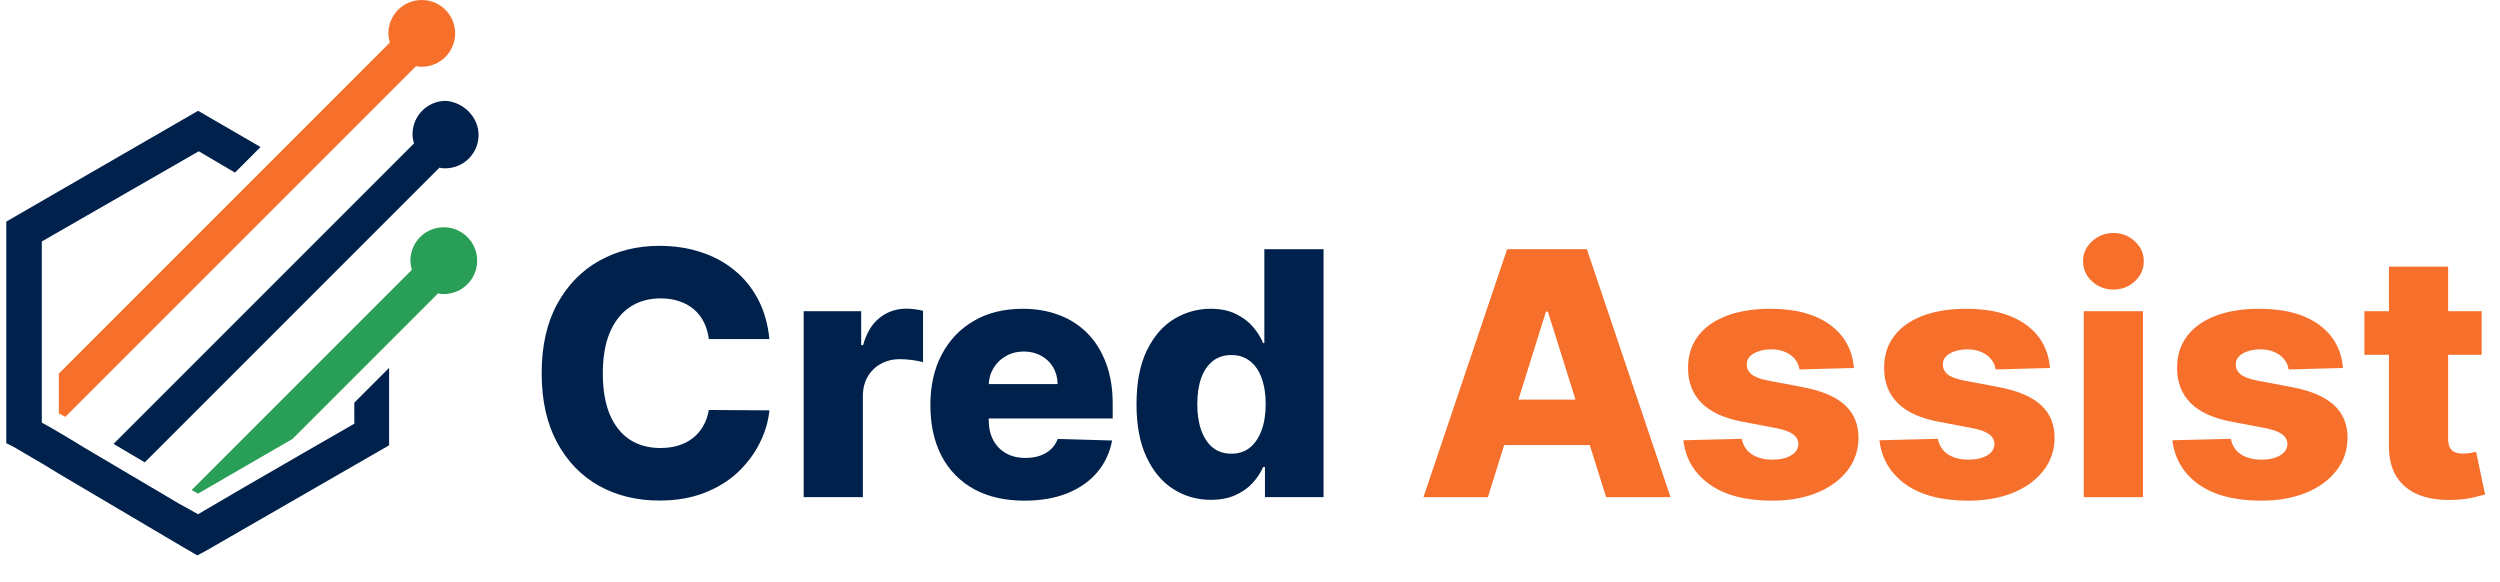
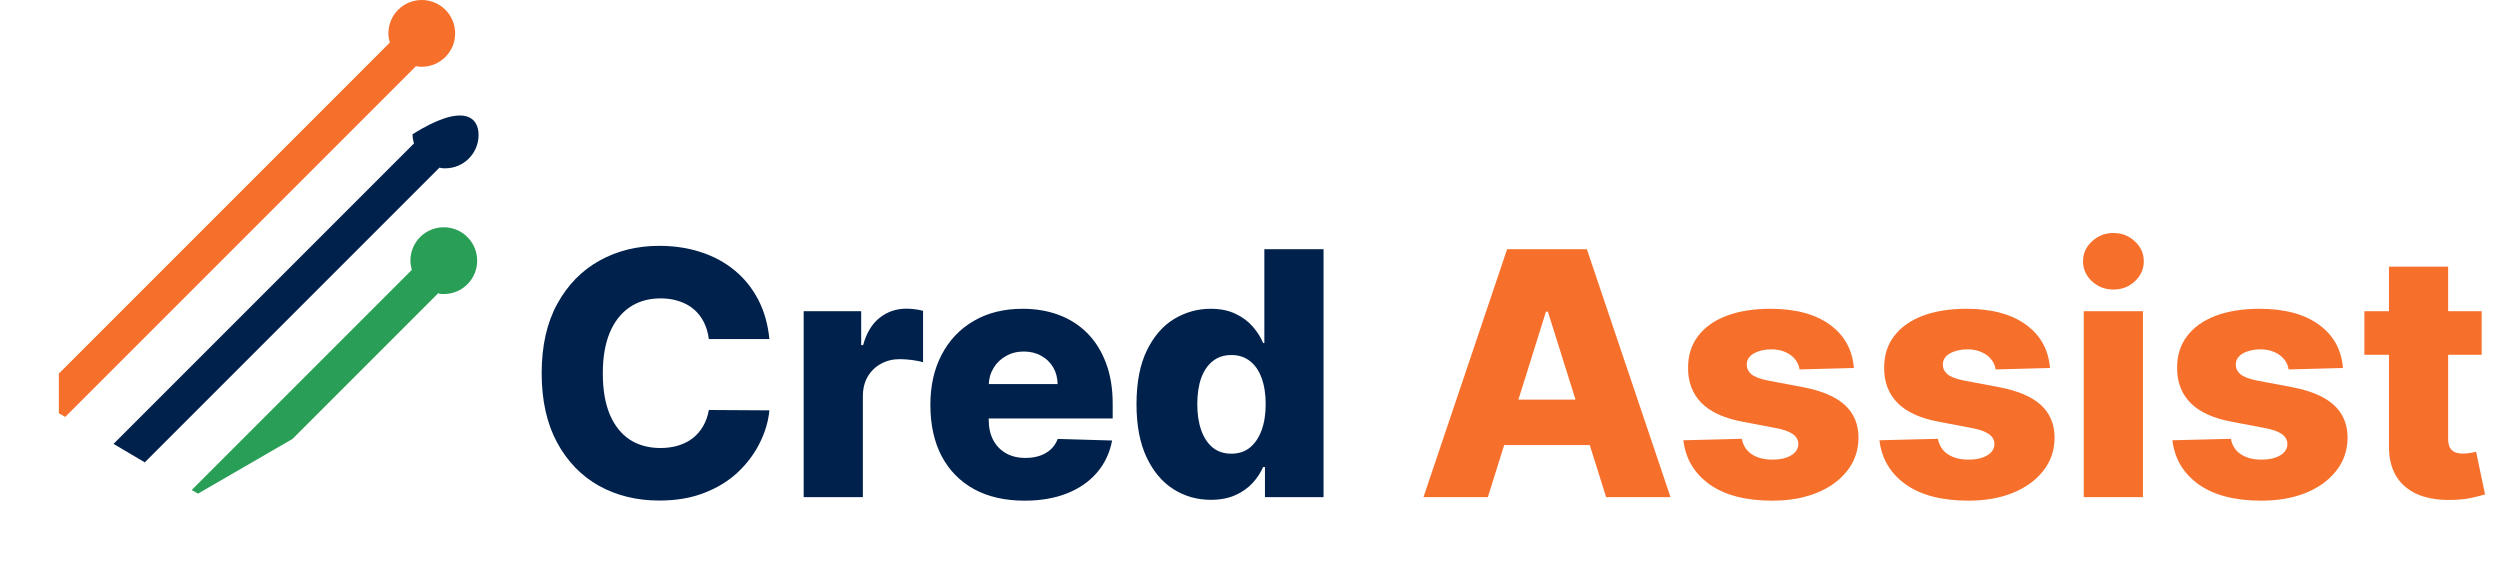
<svg xmlns="http://www.w3.org/2000/svg" width="352" height="82" viewBox="0 0 352 82" fill="none">
-   <path d="M49.985 59.6L42.685 63.8L34.385 68.6L27.885 72.4L25.185 70.9L22.985 69.6L20.785 68.3L18.585 67L14.185 64.4L11.985 63.1L9.685 61.7L7.485 60.4L5.885 59.5V34L27.985 21.3L33.085 24.3L36.685 20.7L27.885 15.6L0.885 31.2V62.4L1.885 62.9L5.985 65.3L8.285 66.7L10.485 68L14.885 70.6L17.085 71.9L19.285 73.2L21.485 74.5L25.885 77.1L27.785 78.2L29.085 77.5L54.785 62.7V51.8L49.885 56.7V59.6H49.985Z" fill="#00214C" />
  <path d="M64.085 4.7C64.085 7.3 61.985 9.4 59.385 9.4C59.085 9.4 58.885 9.4 58.585 9.3L9.185 58.7L8.285 58.2V52.6L33.385 27.5L54.885 6C54.785 5.6 54.685 5.2 54.685 4.7C54.685 2.1 56.785 0 59.385 0C61.985 0 64.085 2.1 64.085 4.7Z" fill="#F6702C" />
-   <path d="M67.384 18.999C67.384 21.599 65.284 23.699 62.684 23.699C62.384 23.699 62.184 23.699 61.884 23.599L20.384 65.099L15.984 62.499L46.484 31.999L50.084 28.399L58.284 20.199C58.184 19.799 58.084 19.399 58.084 18.899C58.084 16.299 60.184 14.199 62.784 14.199C65.284 14.399 67.384 16.499 67.384 18.999Z" fill="#00214C" />
+   <path d="M67.384 18.999C67.384 21.599 65.284 23.699 62.684 23.699C62.384 23.699 62.184 23.699 61.884 23.599L20.384 65.099L15.984 62.499L46.484 31.999L50.084 28.399L58.284 20.199C58.184 19.799 58.084 19.399 58.084 18.899C65.284 14.399 67.384 16.499 67.384 18.999Z" fill="#00214C" />
  <path d="M67.184 36.7C67.184 39.3 65.084 41.4 62.484 41.4C62.184 41.4 61.984 41.4 61.684 41.3L41.184 61.8L27.884 69.5L26.984 69L49.884 46.1L57.984 38C57.884 37.6 57.784 37.2 57.784 36.7C57.784 34.1 59.884 32 62.484 32C65.084 32 67.184 34.1 67.184 36.7Z" fill="#299E56" />
  <path d="M108.33 47.739H99.807C99.693 46.864 99.46 46.074 99.108 45.369C98.756 44.665 98.29 44.062 97.71 43.562C97.131 43.062 96.443 42.682 95.648 42.42C94.864 42.148 93.994 42.011 93.04 42.011C91.347 42.011 89.886 42.426 88.659 43.256C87.443 44.085 86.506 45.284 85.847 46.852C85.199 48.42 84.875 50.318 84.875 52.545C84.875 54.864 85.204 56.807 85.864 58.375C86.534 59.932 87.472 61.108 88.676 61.903C89.892 62.688 91.329 63.08 92.989 63.08C93.921 63.08 94.767 62.96 95.528 62.722C96.301 62.483 96.977 62.136 97.557 61.682C98.148 61.216 98.631 60.653 99.006 59.994C99.392 59.324 99.659 58.568 99.807 57.727L108.33 57.778C108.182 59.324 107.733 60.847 106.983 62.347C106.244 63.847 105.227 65.216 103.932 66.454C102.636 67.682 101.057 68.659 99.193 69.386C97.341 70.114 95.216 70.477 92.818 70.477C89.659 70.477 86.829 69.784 84.329 68.398C81.841 67 79.875 64.966 78.432 62.295C76.989 59.625 76.267 56.375 76.267 52.545C76.267 48.705 77 45.449 78.466 42.778C79.932 40.108 81.915 38.08 84.415 36.693C86.915 35.307 89.716 34.614 92.818 34.614C94.932 34.614 96.886 34.909 98.682 35.5C100.477 36.08 102.057 36.932 103.42 38.057C104.784 39.17 105.892 40.54 106.744 42.165C107.597 43.79 108.125 45.648 108.33 47.739ZM113.158 70V43.818H121.254V48.591H121.527C122.004 46.864 122.783 45.58 123.862 44.739C124.942 43.886 126.197 43.46 127.629 43.46C128.016 43.46 128.413 43.489 128.822 43.545C129.232 43.591 129.612 43.665 129.964 43.767V51.011C129.567 50.875 129.044 50.767 128.396 50.688C127.76 50.608 127.192 50.568 126.692 50.568C125.703 50.568 124.811 50.79 124.016 51.233C123.232 51.665 122.612 52.273 122.158 53.057C121.714 53.83 121.493 54.739 121.493 55.784V70H113.158ZM144.24 70.494C141.501 70.494 139.138 69.954 137.149 68.875C135.172 67.784 133.649 66.233 132.581 64.222C131.524 62.199 130.996 59.795 130.996 57.011C130.996 54.307 131.53 51.943 132.598 49.92C133.666 47.886 135.172 46.307 137.115 45.182C139.058 44.045 141.348 43.477 143.984 43.477C145.848 43.477 147.553 43.767 149.098 44.347C150.643 44.926 151.979 45.784 153.104 46.92C154.229 48.057 155.104 49.46 155.729 51.131C156.354 52.79 156.666 54.693 156.666 56.841V58.92H133.911V54.08H148.911C148.899 53.193 148.689 52.403 148.28 51.71C147.871 51.017 147.308 50.477 146.592 50.091C145.888 49.693 145.075 49.494 144.155 49.494C143.223 49.494 142.388 49.705 141.649 50.125C140.911 50.534 140.325 51.097 139.893 51.812C139.462 52.517 139.234 53.318 139.212 54.216V59.142C139.212 60.21 139.422 61.148 139.842 61.955C140.263 62.75 140.859 63.369 141.632 63.812C142.405 64.256 143.325 64.477 144.393 64.477C145.132 64.477 145.803 64.375 146.405 64.171C147.007 63.966 147.524 63.665 147.956 63.267C148.388 62.869 148.712 62.381 148.928 61.801L156.581 62.023C156.263 63.739 155.564 65.233 154.484 66.506C153.416 67.767 152.013 68.75 150.274 69.454C148.536 70.148 146.524 70.494 144.24 70.494ZM170.486 70.375C168.554 70.375 166.798 69.875 165.219 68.875C163.639 67.875 162.378 66.375 161.435 64.375C160.491 62.375 160.02 59.892 160.02 56.926C160.02 53.847 160.509 51.312 161.486 49.324C162.463 47.335 163.741 45.864 165.321 44.909C166.912 43.955 168.622 43.477 170.452 43.477C171.827 43.477 173.003 43.716 173.98 44.193C174.957 44.659 175.764 45.261 176.401 46C177.037 46.739 177.52 47.506 177.849 48.301H178.02V35.091H186.355V70H178.105V65.756H177.849C177.497 66.562 176.997 67.318 176.349 68.023C175.702 68.727 174.889 69.296 173.912 69.727C172.946 70.159 171.804 70.375 170.486 70.375ZM173.384 63.881C174.395 63.881 175.259 63.597 175.974 63.028C176.69 62.449 177.241 61.636 177.628 60.591C178.014 59.545 178.207 58.318 178.207 56.909C178.207 55.477 178.014 54.244 177.628 53.21C177.253 52.176 176.702 51.381 175.974 50.824C175.259 50.267 174.395 49.989 173.384 49.989C172.349 49.989 171.474 50.273 170.759 50.841C170.043 51.409 169.497 52.21 169.122 53.244C168.759 54.278 168.577 55.5 168.577 56.909C168.577 58.318 168.764 59.545 169.139 60.591C169.514 61.636 170.054 62.449 170.759 63.028C171.474 63.597 172.349 63.881 173.384 63.881Z" fill="#00214C" />
  <path d="M209.49 70H200.422L212.2 35.091H223.433L235.212 70H226.143L217.945 43.886H217.672L209.49 70ZM208.28 56.261H227.234V62.67H208.28V56.261ZM261.031 51.812L253.378 52.017C253.298 51.472 253.082 50.989 252.73 50.568C252.378 50.136 251.918 49.801 251.349 49.562C250.793 49.312 250.145 49.188 249.406 49.188C248.44 49.188 247.616 49.381 246.935 49.767C246.264 50.153 245.935 50.676 245.946 51.335C245.935 51.847 246.139 52.29 246.56 52.665C246.991 53.04 247.759 53.341 248.861 53.568L253.906 54.523C256.52 55.023 258.463 55.852 259.736 57.011C261.02 58.17 261.668 59.705 261.679 61.614C261.668 63.409 261.134 64.972 260.077 66.301C259.031 67.631 257.599 68.665 255.781 69.403C253.963 70.131 251.884 70.494 249.543 70.494C245.804 70.494 242.855 69.727 240.696 68.193C238.548 66.648 237.321 64.579 237.014 61.989L245.247 61.784C245.429 62.739 245.901 63.466 246.662 63.966C247.423 64.466 248.395 64.716 249.577 64.716C250.645 64.716 251.514 64.517 252.185 64.119C252.855 63.722 253.196 63.193 253.207 62.534C253.196 61.943 252.935 61.472 252.423 61.119C251.912 60.756 251.111 60.472 250.02 60.267L245.452 59.398C242.827 58.92 240.872 58.04 239.588 56.756C238.304 55.46 237.668 53.812 237.679 51.812C237.668 50.062 238.134 48.568 239.077 47.33C240.02 46.08 241.361 45.125 243.099 44.466C244.838 43.807 246.889 43.477 249.253 43.477C252.798 43.477 255.594 44.222 257.639 45.71C259.685 47.188 260.815 49.222 261.031 51.812ZM288.641 51.812L280.987 52.017C280.908 51.472 280.692 50.989 280.339 50.568C279.987 50.136 279.527 49.801 278.959 49.562C278.402 49.312 277.754 49.188 277.016 49.188C276.05 49.188 275.226 49.381 274.544 49.767C273.874 50.153 273.544 50.676 273.555 51.335C273.544 51.847 273.749 52.29 274.169 52.665C274.601 53.04 275.368 53.341 276.47 53.568L281.516 54.523C284.129 55.023 286.072 55.852 287.345 57.011C288.629 58.17 289.277 59.705 289.288 61.614C289.277 63.409 288.743 64.972 287.686 66.301C286.641 67.631 285.209 68.665 283.391 69.403C281.572 70.131 279.493 70.494 277.152 70.494C273.413 70.494 270.464 69.727 268.305 68.193C266.158 66.648 264.93 64.579 264.624 61.989L272.857 61.784C273.038 62.739 273.51 63.466 274.271 63.966C275.033 64.466 276.004 64.716 277.186 64.716C278.254 64.716 279.124 64.517 279.794 64.119C280.464 63.722 280.805 63.193 280.817 62.534C280.805 61.943 280.544 61.472 280.033 61.119C279.521 60.756 278.72 60.472 277.629 60.267L273.061 59.398C270.436 58.92 268.482 58.04 267.197 56.756C265.913 55.46 265.277 53.812 265.288 51.812C265.277 50.062 265.743 48.568 266.686 47.33C267.629 46.08 268.97 45.125 270.709 44.466C272.447 43.807 274.499 43.477 276.862 43.477C280.408 43.477 283.203 44.222 285.249 45.71C287.294 47.188 288.425 49.222 288.641 51.812ZM293.392 70V43.818H301.727V70H293.392ZM297.568 40.767C296.398 40.767 295.392 40.381 294.551 39.608C293.71 38.824 293.29 37.881 293.29 36.778C293.29 35.688 293.71 34.756 294.551 33.983C295.392 33.199 296.398 32.807 297.568 32.807C298.75 32.807 299.756 33.199 300.585 33.983C301.426 34.756 301.847 35.688 301.847 36.778C301.847 37.881 301.426 38.824 300.585 39.608C299.756 40.381 298.75 40.767 297.568 40.767ZM329.891 51.812L322.237 52.017C322.158 51.472 321.942 50.989 321.589 50.568C321.237 50.136 320.777 49.801 320.209 49.562C319.652 49.312 319.004 49.188 318.266 49.188C317.3 49.188 316.476 49.381 315.794 49.767C315.124 50.153 314.794 50.676 314.805 51.335C314.794 51.847 314.999 52.29 315.419 52.665C315.851 53.04 316.618 53.341 317.72 53.568L322.766 54.523C325.379 55.023 327.322 55.852 328.595 57.011C329.879 58.17 330.527 59.705 330.538 61.614C330.527 63.409 329.993 64.972 328.936 66.301C327.891 67.631 326.459 68.665 324.641 69.403C322.822 70.131 320.743 70.494 318.402 70.494C314.663 70.494 311.714 69.727 309.555 68.193C307.408 66.648 306.18 64.579 305.874 61.989L314.107 61.784C314.288 62.739 314.76 63.466 315.521 63.966C316.283 64.466 317.254 64.716 318.436 64.716C319.504 64.716 320.374 64.517 321.044 64.119C321.714 63.722 322.055 63.193 322.067 62.534C322.055 61.943 321.794 61.472 321.283 61.119C320.771 60.756 319.97 60.472 318.879 60.267L314.311 59.398C311.686 58.92 309.732 58.04 308.447 56.756C307.163 55.46 306.527 53.812 306.538 51.812C306.527 50.062 306.993 48.568 307.936 47.33C308.879 46.08 310.22 45.125 311.959 44.466C313.697 43.807 315.749 43.477 318.112 43.477C321.658 43.477 324.453 44.222 326.499 45.71C328.544 47.188 329.675 49.222 329.891 51.812ZM349.42 43.818V49.955H332.903V43.818H349.42ZM336.364 37.545H344.699V61.767C344.699 62.278 344.778 62.693 344.938 63.011C345.108 63.318 345.352 63.54 345.67 63.676C345.989 63.801 346.369 63.864 346.812 63.864C347.131 63.864 347.466 63.835 347.818 63.778C348.182 63.71 348.455 63.653 348.636 63.608L349.898 69.625C349.5 69.739 348.938 69.881 348.21 70.051C347.494 70.222 346.636 70.329 345.636 70.375C343.682 70.466 342.006 70.239 340.608 69.693C339.222 69.136 338.159 68.273 337.42 67.102C336.693 65.932 336.341 64.46 336.364 62.688V37.545Z" fill="#F6702C" />
</svg>